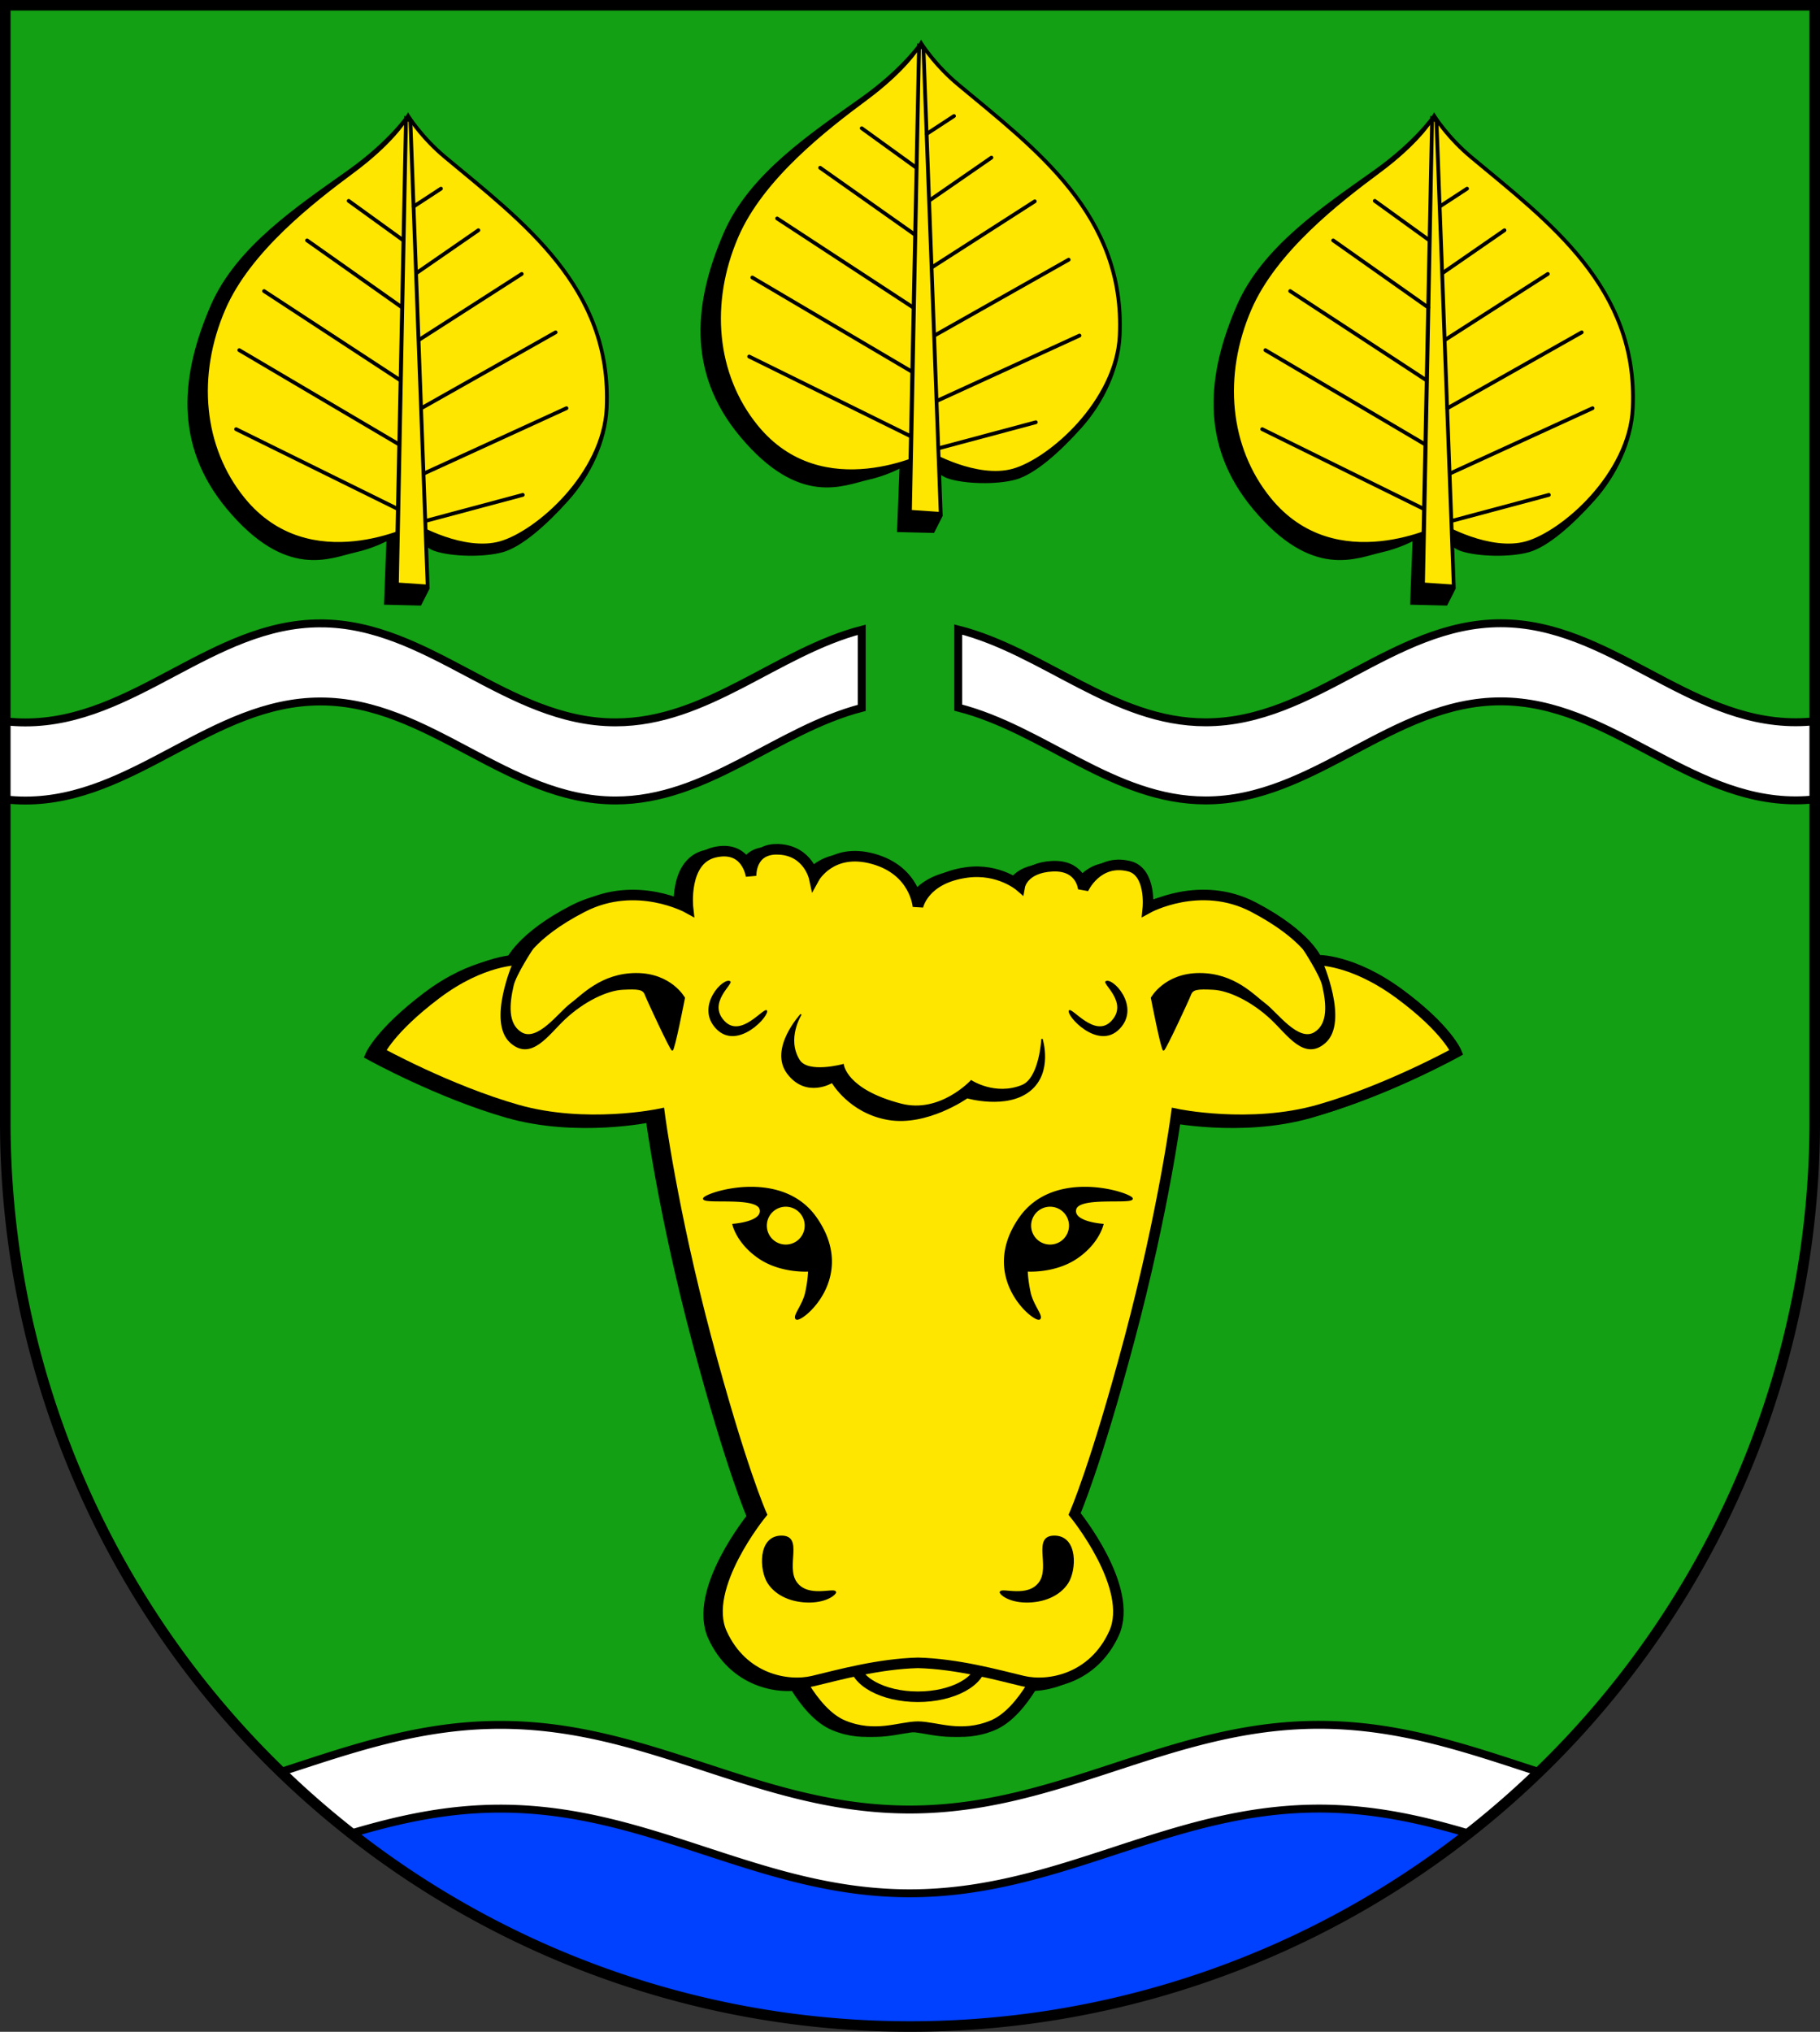
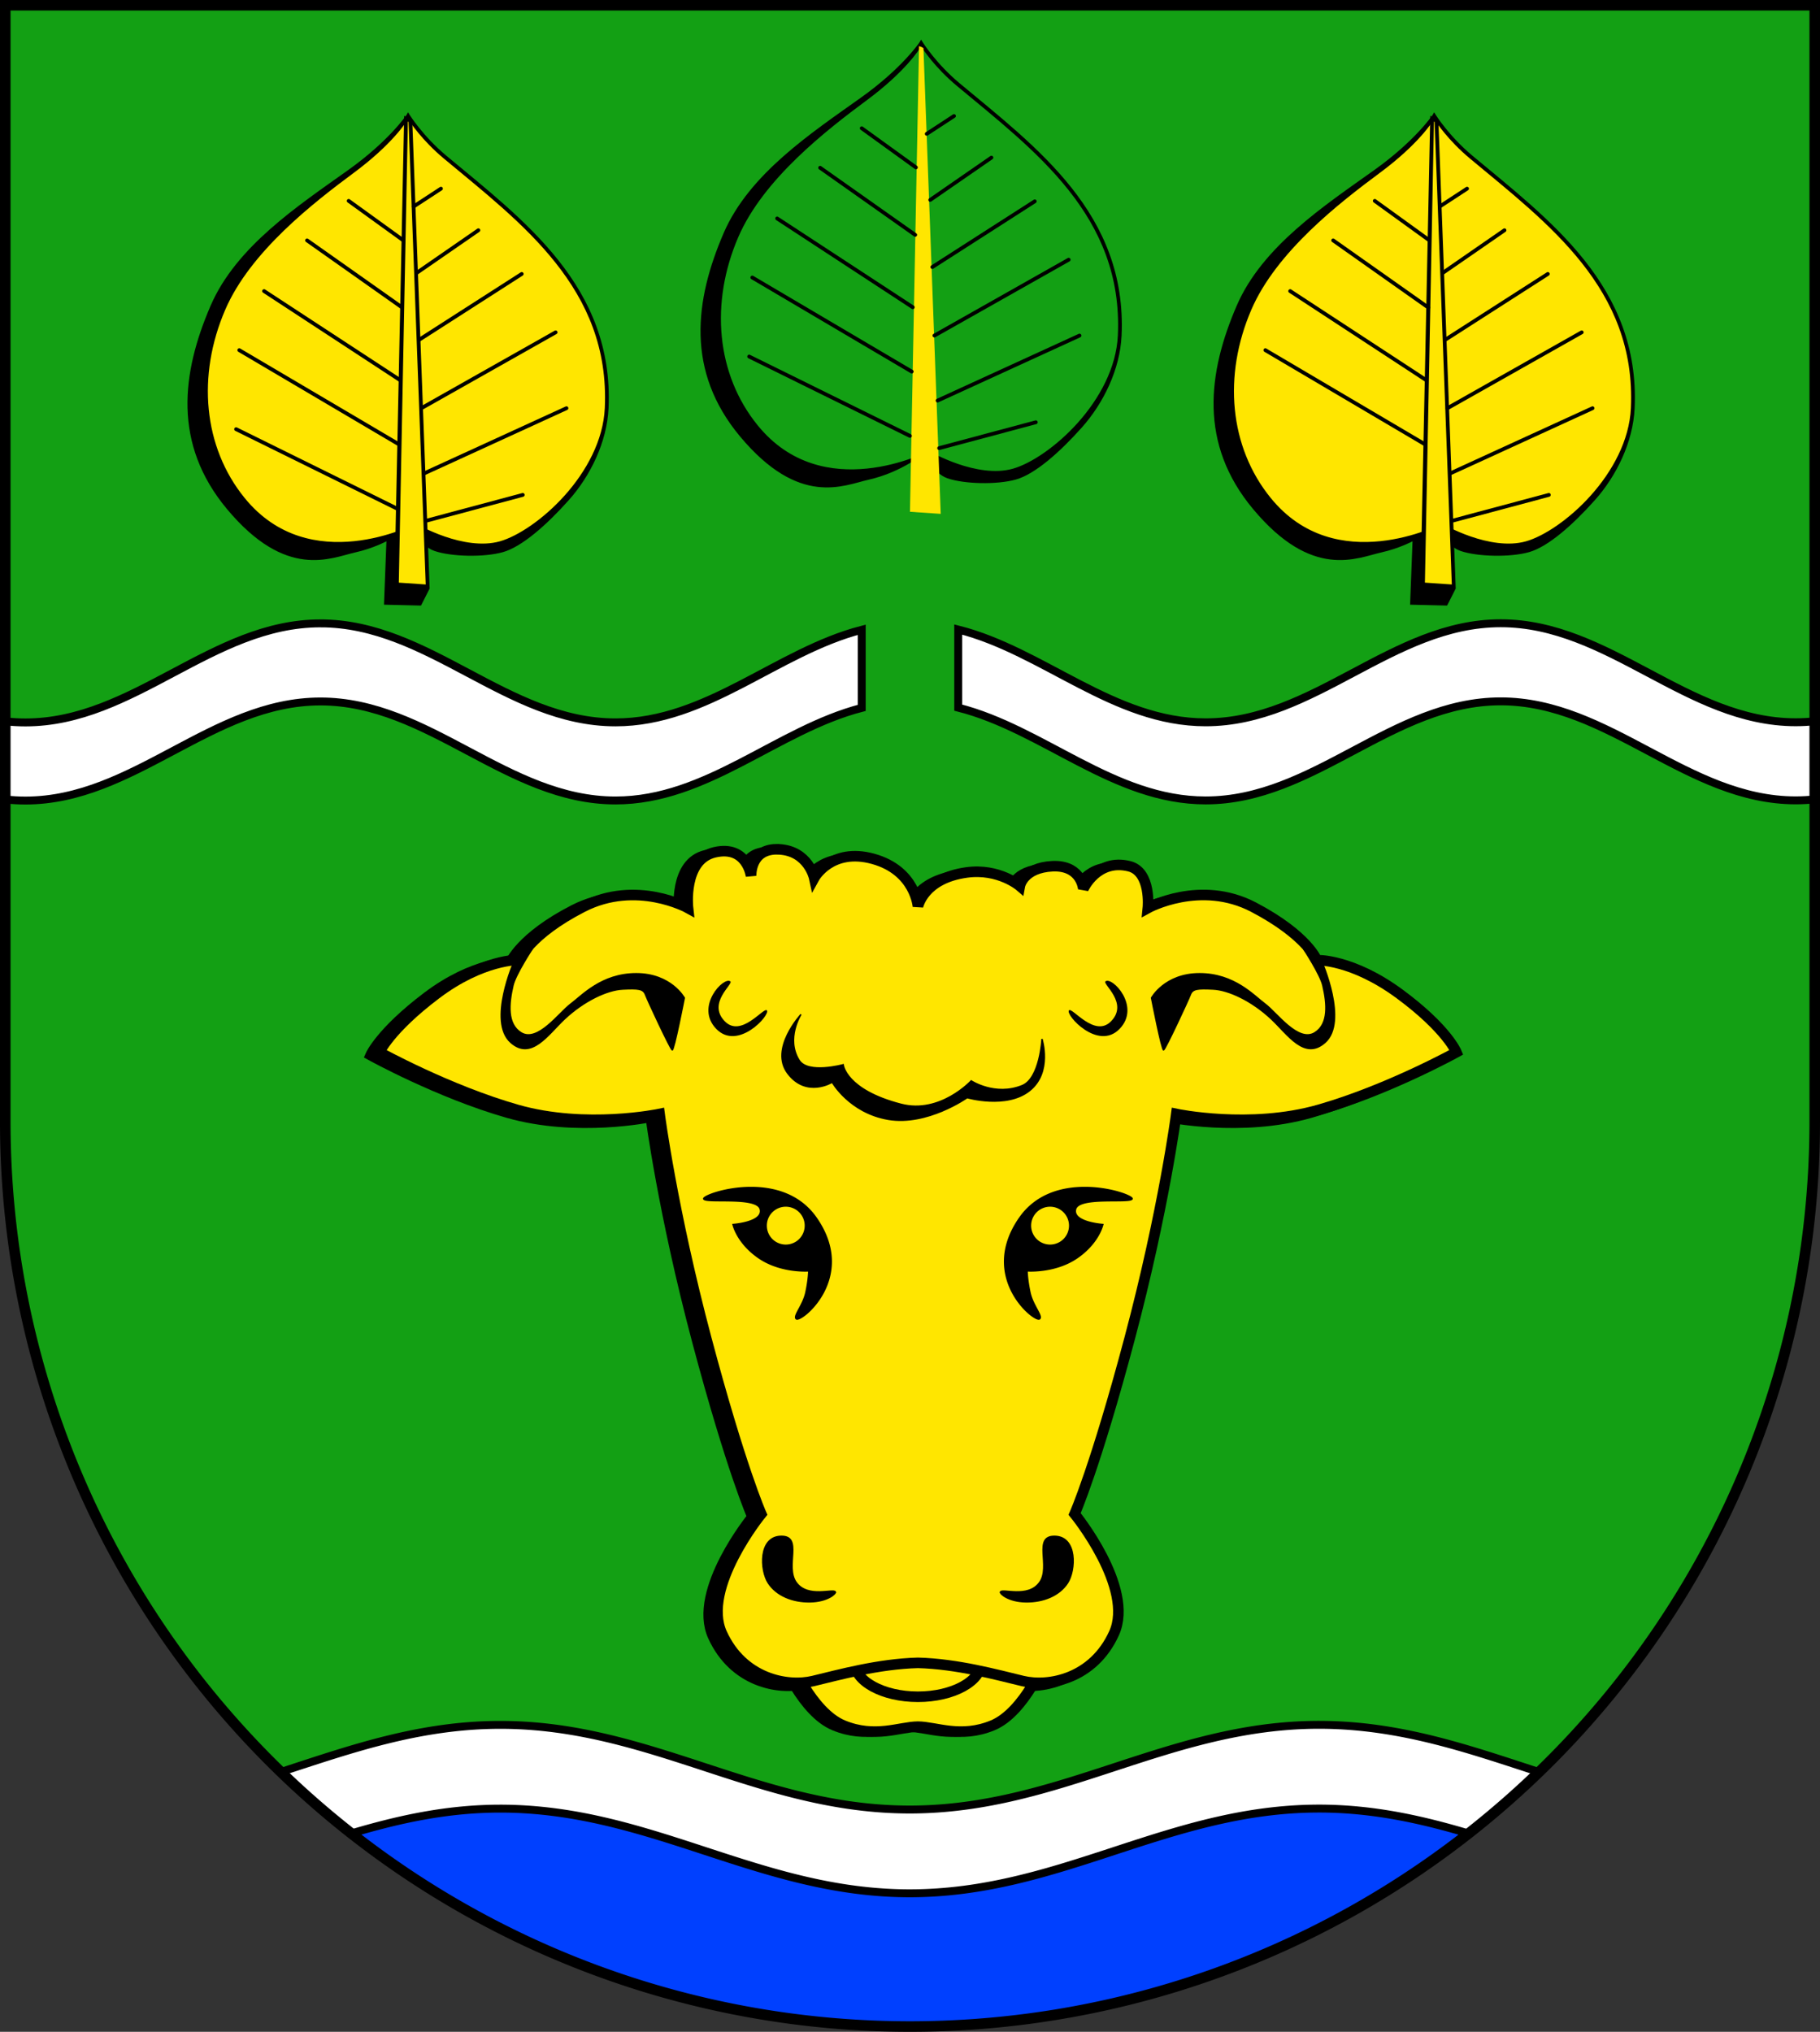
<svg xmlns="http://www.w3.org/2000/svg" xmlns:ns1="http://www.inkscape.org/namespaces/inkscape" xmlns:ns2="http://sodipodi.sourceforge.net/DTD/sodipodi-0.dtd" width="137.974mm" height="154.019mm" viewBox="0 0 137.974 154.019" version="1.1" id="svg7115" ns1:version="1.2.2 (732a01da63, 2022-12-09)" ns2:docname="DEU Wittbek COA.svg">
  <rect x="0" y="0" width="137.974" height="154.019" fill="#333333" stroke="none" />
  <ns2:namedview id="namedview7117" pagecolor="#ffffff" bordercolor="#666666" borderopacity="1.0" ns1:showpageshadow="2" ns1:pageopacity="0.0" ns1:pagecheckerboard="0" ns1:deskcolor="#d1d1d1" ns1:document-units="mm" showgrid="false" ns1:zoom="0.67254252" ns1:cx="288.4576" ns1:cy="454.24638" ns1:current-layer="layer1" />
  <defs id="defs7112" />
  <g ns1:label="Ebene 1" ns1:groupmode="layer" id="layer1" transform="translate(-555.217,-57.647)">
    <g id="g6940" transform="translate(517.233,-15.259)">
      <path id="path4732" style="fill:#13a014;fill-opacity:1;stroke:none;stroke-width:0.8;stroke-linecap:round;stroke-dasharray:none" d="m 38.384,73.306 v 84.633 a 68.587,68.587 0 0 0 68.587,68.587 68.587,68.587 0 0 0 68.587,-68.586 68.587,68.587 0 0 0 0,-5.2e-4 V 73.306 Z" />
      <path id="path5967" style="fill:#0040ff;fill-opacity:1;stroke:none;stroke-width:0.6;stroke-linecap:round;stroke-dasharray:none" d="m 135.261,205.895 -18.687,6.563 -17.241,0.223 -24.917,-6.23 -11.649,3.909 a 68.587,68.587 0 0 0 44.204,16.165 68.587,68.587 0 0 0 44.857,-16.722 z" />
      <path id="path5680" style="fill:#ffffff;fill-opacity:1;stroke:#000000;stroke-width:0.6;stroke-dasharray:none" d="m 137.978,203.654 c -11.422,7.8e-4 -19.607,6.422 -31.029,6.422 -11.422,7.8e-4 -19.613,-6.419 -31.035,-6.418 -6.131,4.3e-4 -11.332,1.844 -16.599,3.558 a 68.587,68.587 0 0 0 5.365,4.653 c 3.53,-1.045 7.176,-1.861 11.234,-1.861 11.422,-8.2e-4 19.613,6.419 31.035,6.418 11.422,-8.3e-4 19.607,-6.422 31.029,-6.422 4.072,-3e-4 7.732,0.82 11.276,1.87 a 68.587,68.587 0 0 0 5.366,-4.652 c -5.281,-1.717 -10.495,-3.568 -16.641,-3.568 z" />
      <path id="path5682" style="fill:#ffffff;fill-opacity:1;stroke:#000000;stroke-width:0.6;stroke-dasharray:none" d="m 151.748,120.151 c -8.233,7.8e-4 -14.132,7.509 -22.366,7.51 -6.98,7.6e-4 -12.285,-5.392 -18.755,-7.035 v 5.921 c 6.47,1.642 11.775,7.035 18.755,7.035 8.233,-8.2e-4 14.132,-7.509 22.366,-7.51 8.233,-8.1e-4 14.136,7.506 22.37,7.505 0.488,-5e-5 0.967,-0.028 1.439,-0.077 v -5.921 c -0.472,0.05 -0.951,0.077 -1.439,0.077 -8.233,7.8e-4 -14.136,-7.506 -22.37,-7.505 z m -89.472,0.009 c -8.233,7.9e-4 -14.132,7.509 -22.366,7.51 -0.518,6e-5 -1.027,-0.03 -1.528,-0.086 v 5.921 c 0.501,0.056 1.01,0.086 1.528,0.086 8.233,-8.4e-4 14.132,-7.51 22.366,-7.511 8.233,-8.2e-4 14.137,7.506 22.37,7.505 6.949,-7e-4 12.236,-5.349 18.666,-7.018 v -5.921 c -6.43,1.669 -11.717,7.018 -18.666,7.019 -8.233,7.8e-4 -14.137,-7.506 -22.37,-7.505 z" />
      <path id="path6778" style="fill:none;fill-opacity:1;stroke:#000000;stroke-width:0.8;stroke-linecap:round;stroke-dasharray:none" d="m 38.384,73.306 v 84.633 a 68.587,68.587 0 0 0 68.587,68.587 68.587,68.587 0 0 0 68.587,-68.586 68.587,68.587 0 0 0 0,-5.2e-4 V 73.306 Z" />
      <g id="g3334" transform="translate(-190.744,-5.336)">
        <g id="g7262" transform="matrix(0.953,0,0,0.953,194.992,3.927)">
          <g id="g7232">
-             <path style="color:#000000;fill:#ffe600;fill-opacity:1;stroke-width:0.3;stroke-linecap:round;-inkscape-stroke:none" d="m 109.288,114.015 c 0,0 3.782,2.225 6.73,1.39 2.948,-0.834 8.21,-5.476 8.454,-10.734 0.445,-9.608 -6.699,-14.838 -12.848,-19.967 -1.881,-1.569 -2.948,-3.281 -2.948,-3.281 0,0 -1.168,2.002 -4.394,4.394 -3.226,2.392 -8.275,6.288 -10.289,10.957 -2.28,5.284 -1.77,11.03 1.557,15.128 5.284,6.507 13.737,2.113 13.737,2.113 z" id="path7228" />
+             <path style="color:#000000;fill:#ffe600;fill-opacity:1;stroke-width:0.3;stroke-linecap:round;-inkscape-stroke:none" d="m 109.288,114.015 z" id="path7228" />
            <path style="color:#000000;fill:#000000;stroke-linecap:round;-inkscape-stroke:none" d="m 108.672,81.133 -0.125,0.215 c 0,0 -1.381,2.059 -4.632,4.377 -3.979,2.838 -8.911,6.071 -10.95,10.795 -2.299,5.327 -3.028,10.986 1.3,16.171 4.724,5.66 8.25,3.893 10.229,3.447 2.683,-0.604 4.474,-2.144 4.576,-2.197 0.061,0.035 0.419,1.644 1.704,2.086 1.329,0.457 3.927,0.524 5.45,0.093 1.522,-0.431 3.498,-2.189 5.229,-4.129 1.731,-1.94 3.043,-4.637 3.167,-7.314 0.224,-4.842 -1.47,-8.593 -3.984,-11.762 -2.514,-3.169 -5.844,-5.764 -8.916,-8.326 -1.861,-1.553 -2.918,-3.246 -2.918,-3.246 z m 0.002,0.541 c 0.157,0.244 1.105,1.688 2.854,3.146 3.077,2.566 6.391,5.151 8.875,8.281 2.484,3.13 4.141,6.797 3.92,11.562 -0.119,2.581 -1.477,5.03 -3.176,6.934 -1.699,1.904 -3.744,3.26 -5.17,3.664 -1.424,0.403 -3.082,0.066 -4.381,-0.381 -1.299,-0.447 -2.232,-0.994 -2.232,-0.994 l -0.07,-0.043 -0.074,0.039 c 0,0 -2.091,1.085 -4.834,1.367 -2.743,0.282 -6.112,-0.233 -8.719,-3.443 -3.289,-4.051 -3.797,-9.733 -1.535,-14.973 1.991,-4.612 7.017,-8.507 10.24,-10.896 3.031,-2.247 4.153,-4.02 4.303,-4.264 z" id="path7230" ns2:nodetypes="ccsssscsssssscccsssssscccsssscc" />
          </g>
          <g id="g7238">
            <path style="color:#000000;fill:#ffe600;fill-opacity:1;stroke-width:0.3;stroke-linecap:round;-inkscape-stroke:none" d="m 107.786,118.687 0.723,-37.041 0.349,0.155 1.375,37.053 z" id="path7234" />
-             <path style="color:#000000;fill:#000000;stroke-linecap:round;-inkscape-stroke:none" d="m 108.363,81.418 -0.691,33.279 -0.711,0.319 -0.203,5.286 2.945,0.069 0.686,-1.354 -1.385,-37.314 z m 0.293,0.457 0.055,0.025 1.367,36.793 -2.141,-0.146 z" id="path7236" ns2:nodetypes="ccccccccccccc" />
          </g>
          <path style="fill:none;stroke:#000000;stroke-width:0.3;stroke-linecap:round;stroke-dasharray:none" d="m 109.121,88.626 2.169,-1.418" id="path7240" />
          <path style="fill:none;stroke:#000000;stroke-width:0.3;stroke-linecap:round;stroke-dasharray:none" d="m 103.949,88.181 4.31,3.115" id="path7242" />
          <path style="fill:none;stroke:#000000;stroke-width:0.3;stroke-linecap:round;stroke-dasharray:none" d="m 109.399,93.882 4.867,-3.365" id="path7244" />
          <path style="fill:none;stroke:#000000;stroke-width:0.3;stroke-linecap:round;stroke-dasharray:none" d="M 108.203,96.663 100.639,91.324" id="path7246" />
          <path style="fill:none;stroke:#000000;stroke-width:0.3;stroke-linecap:round;stroke-dasharray:none" d="m 97.219,95.356 10.79,7.063" id="path7248" />
          <path style="fill:none;stroke:#000000;stroke-width:0.3;stroke-linecap:round;stroke-dasharray:none" d="m 109.566,99.221 8.148,-5.228" id="path7250" />
          <path style="fill:none;stroke:#000000;stroke-width:0.3;stroke-linecap:round;stroke-dasharray:none" d="m 120.411,98.637 -10.679,6.034" id="path7252" />
          <path style="fill:none;stroke:#000000;stroke-width:0.3;stroke-linecap:round;stroke-dasharray:none" d="m 109.983,109.844 11.29,-5.172" id="path7254" />
          <path style="fill:none;stroke:#000000;stroke-width:0.3;stroke-linecap:round;stroke-dasharray:none" d="m 110.108,113.626 7.689,-2.058" id="path7256" ns2:nodetypes="cc" />
          <path style="fill:none;stroke:#000000;stroke-width:0.3;stroke-linecap:round;stroke-dasharray:none" d="m 94.994,106.34 12.792,6.313" id="path7258" />
          <path style="fill:none;stroke:#000000;stroke-width:0.3;stroke-linecap:round;stroke-dasharray:none" d="m 95.245,100.055 12.681,7.481" id="path7260" />
        </g>
        <g id="g3206" transform="matrix(0.953,0,0,0.953,156.098,9.433)">
          <g id="g3176">
            <path style="color:#000000;fill:#ffe600;fill-opacity:1;stroke-width:0.3;stroke-linecap:round;-inkscape-stroke:none" d="m 109.288,114.015 c 0,0 3.782,2.225 6.73,1.39 2.948,-0.834 8.21,-5.476 8.454,-10.734 0.445,-9.608 -6.699,-14.838 -12.848,-19.967 -1.881,-1.569 -2.948,-3.281 -2.948,-3.281 0,0 -1.168,2.002 -4.394,4.394 -3.226,2.392 -8.275,6.288 -10.289,10.957 -2.28,5.284 -1.77,11.03 1.557,15.128 5.284,6.507 13.737,2.113 13.737,2.113 z" id="path3172" />
            <path style="color:#000000;fill:#000000;stroke-linecap:round;-inkscape-stroke:none" d="m 108.672,81.133 -0.125,0.215 c 0,0 -1.381,2.059 -4.632,4.377 -3.979,2.838 -8.911,6.071 -10.95,10.795 -2.299,5.327 -3.028,10.986 1.3,16.171 4.724,5.66 8.25,3.893 10.229,3.447 2.683,-0.604 4.474,-2.144 4.576,-2.197 0.061,0.035 0.419,1.644 1.704,2.086 1.329,0.457 3.927,0.524 5.45,0.093 1.522,-0.431 3.498,-2.189 5.229,-4.129 1.731,-1.94 3.043,-4.637 3.167,-7.314 0.224,-4.842 -1.47,-8.593 -3.984,-11.762 -2.514,-3.169 -5.844,-5.764 -8.916,-8.326 -1.861,-1.553 -2.918,-3.246 -2.918,-3.246 z m 0.002,0.541 c 0.157,0.244 1.105,1.688 2.854,3.146 3.077,2.566 6.391,5.151 8.875,8.281 2.484,3.13 4.141,6.797 3.92,11.562 -0.119,2.581 -1.477,5.03 -3.176,6.934 -1.699,1.904 -3.744,3.26 -5.17,3.664 -1.424,0.403 -3.082,0.066 -4.381,-0.381 -1.299,-0.447 -2.232,-0.994 -2.232,-0.994 l -0.07,-0.043 -0.074,0.039 c 0,0 -2.091,1.085 -4.834,1.367 -2.743,0.282 -6.112,-0.233 -8.719,-3.443 -3.289,-4.051 -3.797,-9.733 -1.535,-14.973 1.991,-4.612 7.017,-8.507 10.24,-10.896 3.031,-2.247 4.153,-4.02 4.303,-4.264 z" id="path3174" ns2:nodetypes="ccsssscsssssscccsssssscccsssscc" />
          </g>
          <g id="g3182">
            <path style="color:#000000;fill:#ffe600;fill-opacity:1;stroke-width:0.3;stroke-linecap:round;-inkscape-stroke:none" d="m 107.786,118.687 0.723,-37.041 0.349,0.155 1.375,37.053 z" id="path3178" />
            <path style="color:#000000;fill:#000000;stroke-linecap:round;-inkscape-stroke:none" d="m 108.363,81.418 -0.691,33.279 -0.711,0.319 -0.203,5.286 2.945,0.069 0.686,-1.354 -1.385,-37.314 z m 0.293,0.457 0.055,0.025 1.367,36.793 -2.141,-0.146 z" id="path3180" ns2:nodetypes="ccccccccccccc" />
          </g>
          <path style="fill:none;stroke:#000000;stroke-width:0.3;stroke-linecap:round;stroke-dasharray:none" d="m 109.121,88.626 2.169,-1.418" id="path3184" />
          <path style="fill:none;stroke:#000000;stroke-width:0.3;stroke-linecap:round;stroke-dasharray:none" d="m 103.949,88.181 4.31,3.115" id="path3186" />
          <path style="fill:none;stroke:#000000;stroke-width:0.3;stroke-linecap:round;stroke-dasharray:none" d="m 109.399,93.882 4.867,-3.365" id="path3188" />
          <path style="fill:none;stroke:#000000;stroke-width:0.3;stroke-linecap:round;stroke-dasharray:none" d="M 108.203,96.663 100.639,91.324" id="path3190" />
          <path style="fill:none;stroke:#000000;stroke-width:0.3;stroke-linecap:round;stroke-dasharray:none" d="m 97.219,95.356 10.79,7.063" id="path3192" />
          <path style="fill:none;stroke:#000000;stroke-width:0.3;stroke-linecap:round;stroke-dasharray:none" d="m 109.566,99.221 8.148,-5.228" id="path3194" />
          <path style="fill:none;stroke:#000000;stroke-width:0.3;stroke-linecap:round;stroke-dasharray:none" d="m 120.411,98.637 -10.679,6.034" id="path3196" />
          <path style="fill:none;stroke:#000000;stroke-width:0.3;stroke-linecap:round;stroke-dasharray:none" d="m 109.983,109.844 11.29,-5.172" id="path3198" />
          <path style="fill:none;stroke:#000000;stroke-width:0.3;stroke-linecap:round;stroke-dasharray:none" d="m 110.108,113.626 7.689,-2.058" id="path3200" ns2:nodetypes="cc" />
          <path style="fill:none;stroke:#000000;stroke-width:0.3;stroke-linecap:round;stroke-dasharray:none" d="m 94.994,106.34 12.792,6.313" id="path3202" />
          <path style="fill:none;stroke:#000000;stroke-width:0.3;stroke-linecap:round;stroke-dasharray:none" d="m 95.245,100.055 12.681,7.481" id="path3204" />
        </g>
        <g id="g3278" transform="matrix(0.953,0,0,0.953,233.886,9.433)">
          <g id="g3248">
            <path style="color:#000000;fill:#ffe600;fill-opacity:1;stroke-width:0.3;stroke-linecap:round;-inkscape-stroke:none" d="m 109.288,114.015 c 0,0 3.782,2.225 6.73,1.39 2.948,-0.834 8.21,-5.476 8.454,-10.734 0.445,-9.608 -6.699,-14.838 -12.848,-19.967 -1.881,-1.569 -2.948,-3.281 -2.948,-3.281 0,0 -1.168,2.002 -4.394,4.394 -3.226,2.392 -8.275,6.288 -10.289,10.957 -2.28,5.284 -1.77,11.03 1.557,15.128 5.284,6.507 13.737,2.113 13.737,2.113 z" id="path3244" />
            <path style="color:#000000;fill:#000000;stroke-linecap:round;-inkscape-stroke:none" d="m 108.672,81.133 -0.125,0.215 c 0,0 -1.381,2.059 -4.632,4.377 -3.979,2.838 -8.911,6.071 -10.95,10.795 -2.299,5.327 -3.028,10.986 1.3,16.171 4.724,5.66 8.25,3.893 10.229,3.447 2.683,-0.604 4.474,-2.144 4.576,-2.197 0.061,0.035 0.419,1.644 1.704,2.086 1.329,0.457 3.927,0.524 5.45,0.093 1.522,-0.431 3.498,-2.189 5.229,-4.129 1.731,-1.94 3.043,-4.637 3.167,-7.314 0.224,-4.842 -1.47,-8.593 -3.984,-11.762 -2.514,-3.169 -5.844,-5.764 -8.916,-8.326 -1.861,-1.553 -2.918,-3.246 -2.918,-3.246 z m 0.002,0.541 c 0.157,0.244 1.105,1.688 2.854,3.146 3.077,2.566 6.391,5.151 8.875,8.281 2.484,3.13 4.141,6.797 3.92,11.562 -0.119,2.581 -1.477,5.03 -3.176,6.934 -1.699,1.904 -3.744,3.26 -5.17,3.664 -1.424,0.403 -3.082,0.066 -4.381,-0.381 -1.299,-0.447 -2.232,-0.994 -2.232,-0.994 l -0.07,-0.043 -0.074,0.039 c 0,0 -2.091,1.085 -4.834,1.367 -2.743,0.282 -6.112,-0.233 -8.719,-3.443 -3.289,-4.051 -3.797,-9.733 -1.535,-14.973 1.991,-4.612 7.017,-8.507 10.24,-10.896 3.031,-2.247 4.153,-4.02 4.303,-4.264 z" id="path3246" ns2:nodetypes="ccsssscsssssscccsssssscccsssscc" />
          </g>
          <g id="g3254">
            <path style="color:#000000;fill:#ffe600;fill-opacity:1;stroke-width:0.3;stroke-linecap:round;-inkscape-stroke:none" d="m 107.786,118.687 0.723,-37.041 0.349,0.155 1.375,37.053 z" id="path3250" />
            <path style="color:#000000;fill:#000000;stroke-linecap:round;-inkscape-stroke:none" d="m 108.363,81.418 -0.691,33.279 -0.711,0.319 -0.203,5.286 2.945,0.069 0.686,-1.354 -1.385,-37.314 z m 0.293,0.457 0.055,0.025 1.367,36.793 -2.141,-0.146 z" id="path3252" ns2:nodetypes="ccccccccccccc" />
          </g>
          <path style="fill:none;stroke:#000000;stroke-width:0.3;stroke-linecap:round;stroke-dasharray:none" d="m 109.121,88.626 2.169,-1.418" id="path3256" />
          <path style="fill:none;stroke:#000000;stroke-width:0.3;stroke-linecap:round;stroke-dasharray:none" d="m 103.949,88.181 4.31,3.115" id="path3258" />
          <path style="fill:none;stroke:#000000;stroke-width:0.3;stroke-linecap:round;stroke-dasharray:none" d="m 109.399,93.882 4.867,-3.365" id="path3260" />
          <path style="fill:none;stroke:#000000;stroke-width:0.3;stroke-linecap:round;stroke-dasharray:none" d="M 108.203,96.663 100.639,91.324" id="path3262" />
          <path style="fill:none;stroke:#000000;stroke-width:0.3;stroke-linecap:round;stroke-dasharray:none" d="m 97.219,95.356 10.79,7.063" id="path3264" />
          <path style="fill:none;stroke:#000000;stroke-width:0.3;stroke-linecap:round;stroke-dasharray:none" d="m 109.566,99.221 8.148,-5.228" id="path3266" />
          <path style="fill:none;stroke:#000000;stroke-width:0.3;stroke-linecap:round;stroke-dasharray:none" d="m 120.411,98.637 -10.679,6.034" id="path3268" />
          <path style="fill:none;stroke:#000000;stroke-width:0.3;stroke-linecap:round;stroke-dasharray:none" d="m 109.983,109.844 11.29,-5.172" id="path3270" />
          <path style="fill:none;stroke:#000000;stroke-width:0.3;stroke-linecap:round;stroke-dasharray:none" d="m 110.108,113.626 7.689,-2.058" id="path3272" ns2:nodetypes="cc" />
-           <path style="fill:none;stroke:#000000;stroke-width:0.3;stroke-linecap:round;stroke-dasharray:none" d="m 94.994,106.34 12.792,6.313" id="path3274" />
          <path style="fill:none;stroke:#000000;stroke-width:0.3;stroke-linecap:round;stroke-dasharray:none" d="m 95.245,100.055 12.681,7.481" id="path3276" />
        </g>
      </g>
      <g id="g4333" transform="translate(-312.416,-6.092)">
        <path id="path4317" style="fill:#000000;fill-opacity:1;stroke:#000000;stroke-width:0.8;stroke-linecap:round;stroke-dasharray:none" d="m 416.962,202.085 -7.342,2.67 c 0,0 1.613,4.032 4.032,5.033 2.419,1.001 4.273,0.11 5.664,0.098 0.001,0 0.002,-1e-5 0.003,0 1.391,0.012 3.244,0.903 5.664,-0.098 2.419,-1.001 4.032,-5.033 4.032,-5.033 l -7.342,-2.67 -2.356,0.251 z" />
        <path id="path4315" style="fill:#000000;fill-opacity:1;stroke:#000000;stroke-width:0.8;stroke-linecap:round;stroke-dasharray:none" d="m 408.585,143.6 c -2.016,0.025 -1.912,2.034 -1.912,2.034 0,0 -0.306,-2.363 -2.753,-1.807 -2.447,0.556 -2.03,4.227 -2.03,4.227 0,0 -3.905,-2.166 -7.976,-0.081 -4.07,2.084 -4.827,4.011 -4.827,4.011 0,0 -2.763,-0.079 -6.302,2.596 -3.539,2.674 -4.287,4.405 -4.287,4.405 0,0 5.191,2.871 10.422,4.365 5.231,1.494 10.815,0.315 10.815,0.315 0,0 0.944,7.276 3.54,17.029 2.596,9.753 4.169,13.292 4.169,13.292 0,0 -4.562,5.585 -2.989,9.045 1.573,3.461 4.955,4.09 6.922,3.618 1.966,-0.472 4.955,-1.298 7.944,-1.377 2.989,0.079 5.978,0.905 7.944,1.377 1.966,0.472 5.348,-0.158 6.922,-3.618 1.573,-3.461 -2.989,-9.045 -2.989,-9.045 0,0 1.573,-3.539 4.169,-13.292 2.596,-9.753 3.54,-17.029 3.54,-17.029 0,0 5.584,1.18 10.815,-0.315 5.231,-1.494 10.422,-4.365 10.422,-4.365 0,0 -0.719,-1.768 -4.287,-4.405 -3.637,-2.688 -6.295,-2.575 -6.295,-2.575 0,0 -0.712,-1.871 -4.786,-4.011 -4.049,-2.127 -8.024,0.06 -8.024,0.06 0,0 0.278,-2.753 -1.419,-3.17 -2.437,-0.599 -3.476,1.724 -3.476,1.724 0,0 -0.118,-1.704 -2.135,-1.728 -0.065,-0.001 -0.132,0.001 -0.202,0.004 -2.225,0.111 -2.475,1.502 -2.475,1.502 0,0 -1.585,-1.363 -4.032,-1.029 -3.289,0.449 -3.692,2.586 -3.692,2.586 0,0 -0.188,-2.725 -3.386,-3.615 -3.198,-0.89 -4.477,1.446 -4.477,1.446 0,0 -0.445,-2.058 -2.67,-2.169 -0.07,-0.003 -0.137,-0.005 -0.202,-0.004 z" ns2:nodetypes="scscscscscscsscsscscscscscsccccscscsss" />
        <path id="path4231" style="fill:#ffe600;fill-opacity:1;stroke:#000000;stroke-width:0.8;stroke-linecap:round;stroke-dasharray:none" d="m 417.63,202.085 -7.342,2.67 c 0,0 1.613,4.032 4.032,5.033 2.419,1.001 4.273,0.11 5.664,0.098 0.001,0 0.002,-1e-5 0.003,0 1.391,0.012 3.244,0.903 5.664,-0.098 2.419,-1.001 4.032,-5.033 4.032,-5.033 l -7.342,-2.67 -2.356,0.251 z" />
        <ellipse style="fill:none;fill-opacity:1;stroke:#000000;stroke-width:0.8;stroke-linecap:round;stroke-dasharray:none" id="path4239" cx="419.987" cy="204.977" rx="4.813" ry="2.642" />
        <path id="path3544" style="fill:#ffe600;fill-opacity:1;stroke:#000000;stroke-width:0.8;stroke-linecap:round;stroke-dasharray:none" d="m 409.253,143.377 c -2.016,0.025 -1.912,2.034 -1.912,2.034 0,0 -0.306,-2.363 -2.753,-1.807 -2.447,0.556 -2.03,4.227 -2.03,4.227 0,0 -3.905,-2.166 -7.976,-0.081 -4.07,2.084 -4.827,4.011 -4.827,4.011 0,0 -2.763,-0.079 -6.302,2.596 -3.539,2.674 -4.287,4.405 -4.287,4.405 0,0 5.191,2.871 10.422,4.365 5.231,1.494 10.815,0.315 10.815,0.315 0,0 0.944,7.276 3.54,17.029 2.596,9.753 4.169,13.292 4.169,13.292 0,0 -4.562,5.585 -2.989,9.045 1.573,3.461 4.955,4.09 6.922,3.618 1.966,-0.472 4.955,-1.298 7.944,-1.377 2.989,0.079 5.978,0.905 7.944,1.377 1.966,0.472 5.348,-0.158 6.922,-3.618 1.573,-3.461 -2.989,-9.045 -2.989,-9.045 0,0 1.573,-3.539 4.169,-13.292 2.596,-9.753 3.54,-17.029 3.54,-17.029 0,0 5.584,1.18 10.815,-0.315 5.231,-1.494 10.422,-4.365 10.422,-4.365 0,0 -0.719,-1.768 -4.287,-4.405 -3.637,-2.688 -6.295,-2.575 -6.295,-2.575 0,0 -0.712,-1.871 -4.786,-4.011 -4.049,-2.127 -8.024,0.06 -8.024,0.06 0,0 0.278,-2.753 -1.419,-3.17 -2.437,-0.599 -3.476,1.724 -3.476,1.724 0,0 -0.118,-1.704 -2.135,-1.728 -0.065,-10e-4 -0.132,0.001 -0.202,0.004 -2.225,0.111 -2.475,1.502 -2.475,1.502 0,0 -1.585,-1.363 -4.032,-1.029 -3.289,0.449 -3.692,2.586 -3.692,2.586 0,0 -0.188,-2.725 -3.386,-3.615 -3.198,-0.89 -4.477,1.446 -4.477,1.446 0,0 -0.445,-2.058 -2.67,-2.169 -0.07,-0.003 -0.137,-0.005 -0.202,-0.004 z" ns2:nodetypes="scscscscscscsscsscscscscscsccccscscsss" />
        <path style="fill:#000000;fill-opacity:1;stroke:#000000;stroke-width:0.1;stroke-linecap:round;stroke-dasharray:none" d="m 389.376,151.863 c 0,0 -2.021,4.579 -0.258,6.152 1.555,1.388 2.831,-0.603 4.065,-1.765 1.496,-1.407 3.256,-2.218 4.424,-2.274 1.168,-0.056 1.557,-0.028 1.724,0.417 0.167,0.445 1.891,4.143 2.03,4.199 0.139,0.056 0.918,-3.949 0.918,-3.949 0,0 -1.001,-1.835 -3.643,-1.835 -2.642,0 -4.116,1.669 -4.978,2.308 -0.862,0.64 -2.496,2.944 -3.754,2.169 -1.072,-0.66 -0.934,-2.199 -0.612,-3.587 0.194,-0.836 1.447,-2.744 1.447,-2.744 z" id="path3732" ns2:nodetypes="cssssscsssscc" />
        <path style="fill:#000000;fill-opacity:1;stroke:#000000;stroke-width:0.1;stroke-linecap:round;stroke-dasharray:none" d="m 450.598,151.863 c 0,0 2.021,4.579 0.258,6.152 -1.555,1.388 -2.831,-0.603 -4.065,-1.765 -1.496,-1.407 -3.256,-2.218 -4.424,-2.274 -1.168,-0.056 -1.557,-0.028 -1.724,0.417 -0.167,0.445 -1.891,4.143 -2.03,4.199 -0.139,0.056 -0.918,-3.949 -0.918,-3.949 0,0 1.001,-1.835 3.643,-1.835 2.642,0 4.116,1.669 4.978,2.308 0.862,0.64 2.496,2.944 3.754,2.169 1.072,-0.66 0.934,-2.199 0.612,-3.587 -0.194,-0.836 -1.447,-2.744 -1.447,-2.744 z" id="path3734" ns2:nodetypes="cssssscsssscc" ns1:transform-center-x="-24.649208" ns1:transform-center-y="0.074491586" />
        <path style="fill:#000000;fill-opacity:1;stroke:none;stroke-width:0.1;stroke-linecap:round;stroke-dasharray:none" d="m 405.77,153.392 c -0.493,-0.402 -2.711,1.905 -1.071,3.601 1.641,1.696 4.125,-1.067 3.838,-1.404 -0.235,-0.276 -1.938,2.099 -3.184,0.834 -1.365,-1.385 0.663,-2.831 0.417,-3.031 z" id="path3790" ns2:nodetypes="sssss" />
        <path style="fill:#000000;fill-opacity:1;stroke:none;stroke-width:0.1;stroke-linecap:round;stroke-dasharray:none" d="m 434.205,153.392 c 0.493,-0.402 2.711,1.905 1.071,3.601 -1.641,1.696 -4.125,-1.067 -3.838,-1.404 0.235,-0.276 1.938,2.099 3.184,0.834 1.365,-1.385 -0.663,-2.831 -0.417,-3.031 z" id="path3792" ns2:nodetypes="sssss" ns1:transform-center-x="-13.655709" ns1:transform-center-y="3.3926519" />
        <path style="fill:#000000;fill-opacity:1;stroke:#000000;stroke-width:0.1;stroke-linecap:round;stroke-dasharray:none" d="m 411.123,155.895 c 0,0 -2.419,2.614 -1.001,4.477 1.418,1.863 3.365,0.667 3.365,0.667 0,0 1.307,2.308 4.255,2.809 2.948,0.501 5.979,-1.641 5.979,-1.641 0,0 2.976,0.862 4.727,-0.528 1.752,-1.39 0.945,-3.921 0.945,-3.921 0,0 -0.156,2.986 -1.502,3.532 -2.058,0.834 -3.865,-0.362 -3.865,-0.362 0,0 -2.348,2.545 -5.311,1.78 -4.199,-1.085 -4.394,-3.003 -4.394,-3.003 0,0 -2.668,0.733 -3.337,-0.334 -1.029,-1.641 0.139,-3.476 0.139,-3.476 z" id="path3848" ns2:nodetypes="cscscscscscsc" />
        <path id="path4026" style="fill:#000000;fill-opacity:1;stroke:#000000;stroke-width:0.1;stroke-linecap:round;stroke-dasharray:none" d="m 432.65,169.013 c -1.73,-0.003 -3.699,0.509 -4.954,2.314 -3.138,4.509 1.16,7.946 1.514,7.649 0.258,-0.216 -0.511,-1.003 -0.728,-2.006 -0.216,-1.003 -0.217,-1.632 -0.217,-1.632 0,0 2.104,0.158 3.775,-0.983 1.671,-1.141 1.966,-2.537 1.966,-2.537 0,0 -2.32,-0.157 -2.064,-1.16 0.256,-1.003 4.216,-0.408 4.287,-0.787 0.036,-0.192 -1.619,-0.855 -3.58,-0.858 z m -2.644,1.409 a 1.485,1.485 0 0 1 1.485,1.485 1.485,1.485 0 0 1 -1.485,1.485 1.485,1.485 0 0 1 -1.485,-1.485 1.485,1.485 0 0 1 1.485,-1.485 z" />
        <path id="path4083" style="fill:#000000;fill-opacity:1;stroke:#000000;stroke-width:0.1;stroke-linecap:round;stroke-dasharray:none" d="m 407.325,169.013 c 1.73,-0.003 3.699,0.509 4.954,2.314 3.138,4.509 -1.16,7.946 -1.514,7.649 -0.258,-0.216 0.511,-1.003 0.728,-2.006 0.216,-1.003 0.217,-1.632 0.217,-1.632 0,0 -2.104,0.158 -3.775,-0.983 -1.671,-1.141 -1.966,-2.537 -1.966,-2.537 0,0 2.32,-0.157 2.064,-1.16 -0.256,-1.003 -4.216,-0.408 -4.287,-0.787 -0.036,-0.192 1.619,-0.855 3.58,-0.858 z m 2.644,1.409 a 1.485,1.485 0 0 0 -1.485,1.485 1.485,1.485 0 0 0 1.485,1.485 1.485,1.485 0 0 0 1.485,-1.485 1.485,1.485 0 0 0 -1.485,-1.485 z" ns1:transform-center-x="11.405358" ns1:transform-center-y="5.2696669" />
        <path style="fill:#000000;fill-opacity:1;stroke:#000000;stroke-width:0.1;stroke-linecap:round;stroke-dasharray:none" d="m 426.24,199.681 c 0.109,-0.303 2.081,0.501 2.966,-0.718 0.885,-1.219 -0.547,-3.549 1.164,-3.509 1.711,0.039 1.593,2.576 0.964,3.539 -0.629,0.964 -1.848,1.455 -3.166,1.435 -1.317,-0.02 -1.974,-0.616 -1.927,-0.747 z" id="path4155" ns2:nodetypes="ssssss" />
        <path style="fill:#000000;fill-opacity:1;stroke:#000000;stroke-width:0.1;stroke-linecap:round;stroke-dasharray:none" d="m 413.734,199.681 c -0.109,-0.303 -2.081,0.501 -2.966,-0.718 -0.885,-1.219 0.547,-3.549 -1.164,-3.509 -1.711,0.039 -1.593,2.576 -0.964,3.539 0.629,0.964 1.848,1.455 3.166,1.435 1.317,-0.02 1.974,-0.616 1.927,-0.747 z" id="path4157" ns2:nodetypes="ssssss" ns1:transform-center-x="9.0110192" ns1:transform-center-y="2.4776096" />
      </g>
    </g>
  </g>
</svg>